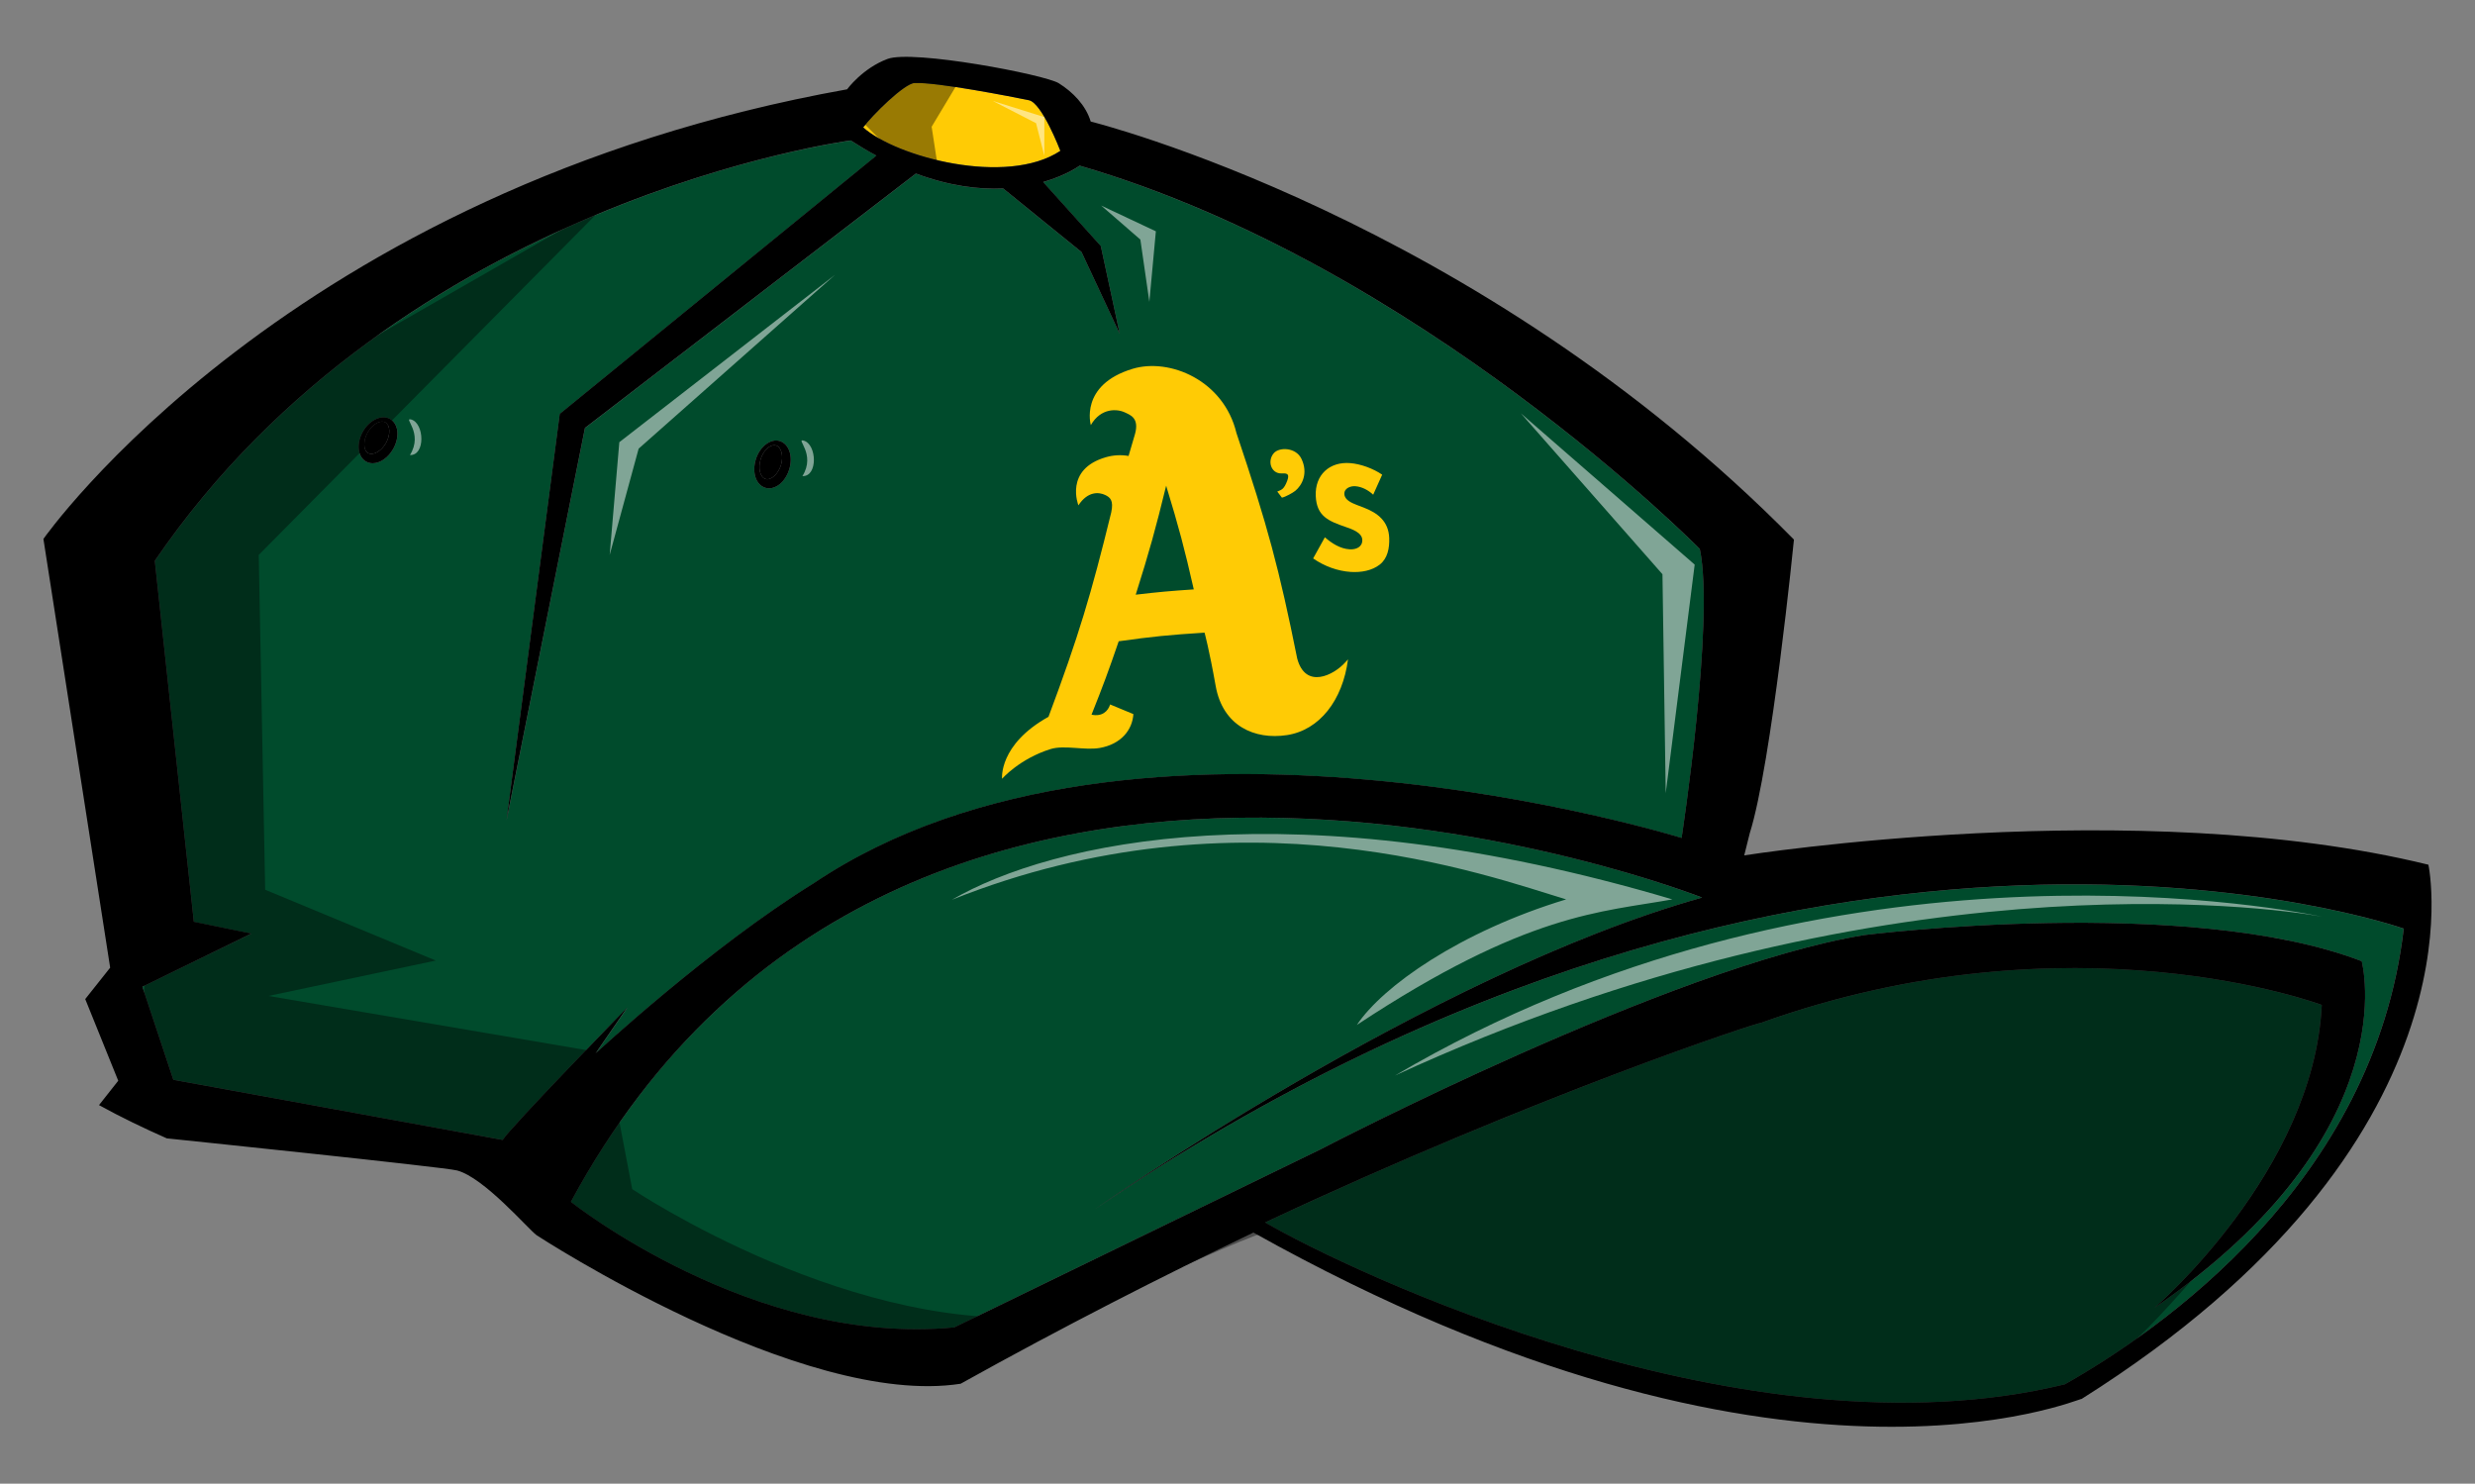
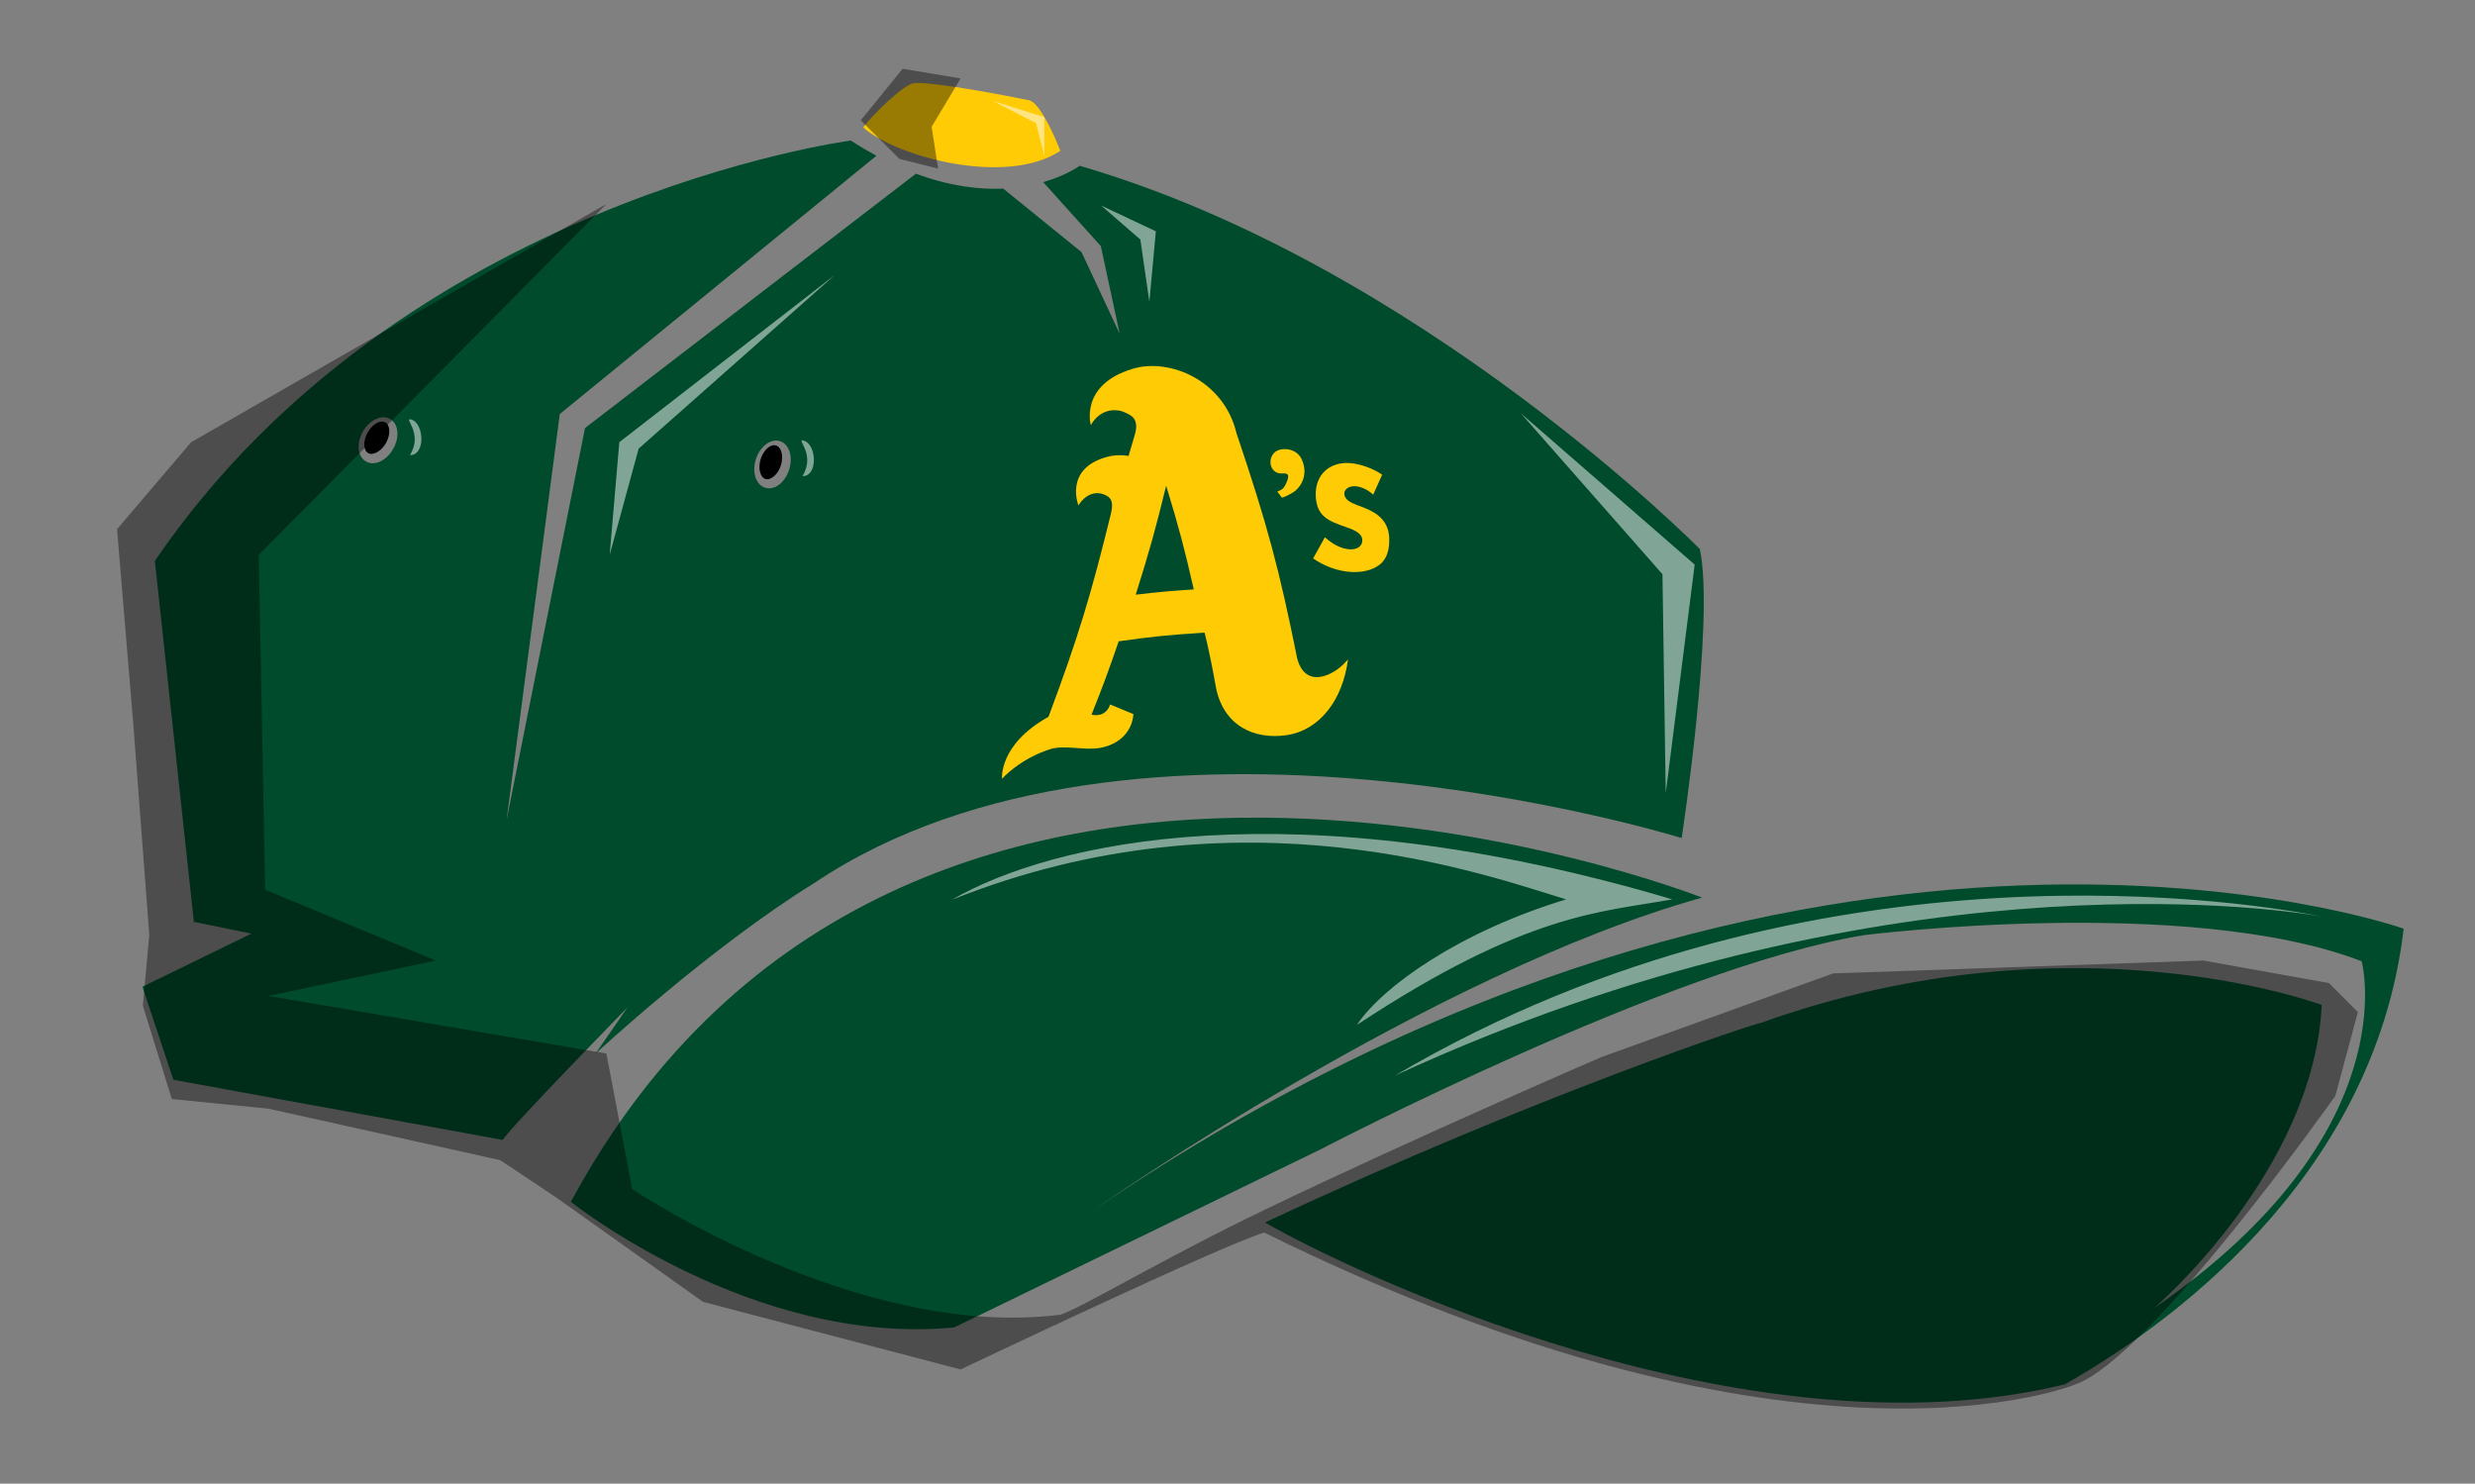
<svg xmlns="http://www.w3.org/2000/svg" version="1.1" id="Layer_1" x="0px" y="0px" width="57px" height="34.17px" viewBox="0 0 57 34.17" style="enable-background:new 0 0 57 34.17;" xml:space="preserve">
  <rect x="0" y="0" width="57" height="34.17" fill="#808080" stroke="none" />
  <path id="color4" style="fill:#004B2C;" d="M13.716,24.264c0,0,2.631-2.44,5.025-3.92c7.383-4.967,19.988-1.043,19.988-1.043  s0.767-4.996,0.419-6.655c0,0-6.449-6.549-14.283-8.828c0,0-0.294,0.221-0.839,0.377l1.326,1.472l0.436,2.022l-0.88-1.883  l-1.803-1.462C22.55,4.369,21.873,4.289,21.094,4l-7.621,5.858l-1.807,9.033l1.226-9.356l7.292-5.948  c-0.192-0.104-0.389-0.22-0.591-0.35c0,0-10.349,1.359-16.027,9.681l0.899,8.313l1.324,0.271L3.28,22.725l0.713,2.143l7.584,1.385  c0.215-0.332,2.873-3.05,2.873-3.05L13.716,24.264z M9.058,10.334c-0.113,0.204-0.299,0.335-0.474,0.335  c-0.055,0-0.105-0.013-0.151-0.038c-0.197-0.109-0.231-0.411-0.078-0.687C8.503,9.677,8.788,9.54,8.979,9.647  C9.177,9.756,9.211,10.058,9.058,10.334z M17.408,10.575c0.092-0.291,0.343-0.482,0.552-0.417c0.215,0.067,0.309,0.356,0.215,0.658  c-0.07,0.222-0.226,0.389-0.397,0.424c-0.054,0.011-0.106,0.009-0.155-0.007C17.407,11.165,17.314,10.877,17.408,10.575z" />
  <path id="color3" d="M8.891,10.2c-0.103,0.186-0.296,0.299-0.41,0.236c-0.115-0.064-0.123-0.28-0.016-0.472  C8.548,9.814,8.686,9.709,8.8,9.709c0.027,0,0.052,0.006,0.074,0.018C8.99,9.792,8.997,10.008,8.891,10.2z M17.873,10.259  c-0.024-0.007-0.049-0.008-0.076-0.003c-0.112,0.023-0.226,0.153-0.278,0.316c-0.066,0.209-0.015,0.42,0.111,0.459  c0.124,0.039,0.29-0.111,0.354-0.313C18.05,10.509,17.999,10.299,17.873,10.259z" />
  <path id="color2" style="fill:#004B2C;" d="M25.191,27.865c0,0,7.708-5.425,14.008-7.193c0,0-18.366-7.245-26.052,7.007  c0,0,4.186,3.342,8.829,2.892l8.436-4.1c0,0,8.062-4.209,12.521-4.935c0,0,7.446-0.94,11.457,0.602c0,0,1.076,3.954-4.769,7.979  c0,0,3.665-3.141,3.849-6.972c0,0-5.737-2.162-12.92,0.414c-0.029-0.026-5.145,1.654-11.415,4.595  c1.91,1.11,11.09,5.517,18.418,3.728c2.161-1.22,7.12-4.625,7.804-10.494C55.357,21.387,41.807,16.576,25.191,27.865z" />
  <path id="color1" style="fill:#FFCB05;" d="M19.88,2.935c0.208-0.284,0.948-1.012,1.182-1.023c0.516-0.023,2.223,0.313,2.633,0.396  c0.303,0.061,0.725,1.166,0.725,1.166C23.179,4.296,20.643,3.616,19.88,2.935z" />
-   <path id="outline" d="M55.927,19.915C49.224,18.268,40.17,19.7,40.17,19.7l0.127-0.509c0.504-1.593,1.018-6.764,1.018-6.764  c-7.313-7.431-16.196-9.628-16.196-9.628c-0.113-0.377-0.414-0.681-0.735-0.882c-0.321-0.2-3.363-0.777-3.943-0.56  c-0.581,0.217-0.932,0.7-0.932,0.7C6.623,4.363,1,12.412,1,12.412l1.537,9.874l-0.574,0.723l0.76,1.881L2.28,25.451  c0.507,0.28,1.029,0.53,1.562,0.766c0,0,6.39,0.661,6.684,0.739c0.624,0.164,1.63,1.342,1.832,1.491c0,0,6.102,3.99,9.766,3.421  c2.365-1.316,4.642-2.475,6.743-3.482c12.212,6.827,19.042,3.8,19.073,3.832C57.317,26.315,55.927,19.915,55.927,19.915z   M21.062,1.912c0.516-0.023,2.223,0.313,2.633,0.396c0.303,0.061,0.725,1.166,0.725,1.166c-1.241,0.822-3.777,0.142-4.54-0.539  C20.088,2.651,20.828,1.922,21.062,1.912z M11.576,26.253l-7.584-1.385L3.28,22.725l2.508-1.226l-1.324-0.271l-0.899-8.313  c5.678-8.321,16.027-9.681,16.027-9.681c0.202,0.13,0.399,0.247,0.591,0.35l-7.292,5.948l-1.226,9.356l1.807-9.033l7.621-5.858  c0.779,0.289,1.456,0.369,2.011,0.344l1.803,1.462l0.88,1.883l-0.436-2.022l-1.326-1.472c0.544-0.156,0.839-0.377,0.839-0.377  c7.834,2.279,14.283,8.828,14.283,8.828c0.348,1.659-0.419,6.655-0.419,6.655s-12.605-3.923-19.988,1.043  c-2.393,1.479-5.025,3.92-5.025,3.92l0.733-1.062C14.449,23.203,11.792,25.921,11.576,26.253z M47.554,31.881  c-7.328,1.79-16.509-2.618-18.418-3.728c6.269-2.941,11.385-4.62,11.415-4.595c7.183-2.575,12.92-0.414,12.92-0.414  c-0.184,3.831-3.849,6.972-3.849,6.972c5.844-4.025,4.769-7.979,4.769-7.979c-4.012-1.542-11.457-0.602-11.457-0.602  c-4.459,0.726-12.521,4.935-12.521,4.935l-8.436,4.1c-4.642,0.45-8.829-2.892-8.829-2.892C20.834,13.427,39.2,20.671,39.2,20.671  c-6.3,1.768-14.008,7.193-14.008,7.193c16.616-11.29,30.167-6.478,30.167-6.478C54.674,27.256,49.714,30.661,47.554,31.881z   M8.979,9.647C8.788,9.54,8.503,9.677,8.355,9.944c-0.153,0.276-0.119,0.578,0.078,0.687c0.046,0.025,0.096,0.038,0.151,0.038  c0.175,0,0.361-0.132,0.474-0.335C9.211,10.058,9.177,9.756,8.979,9.647z M8.891,10.2c-0.103,0.186-0.296,0.299-0.41,0.236  c-0.115-0.064-0.123-0.28-0.016-0.472C8.548,9.814,8.686,9.709,8.8,9.709c0.027,0,0.052,0.006,0.074,0.018  C8.99,9.792,8.997,10.008,8.891,10.2z M17.623,11.233c0.049,0.016,0.102,0.018,0.155,0.007c0.171-0.035,0.327-0.201,0.397-0.424  c0.094-0.301,0-0.59-0.215-0.658c-0.209-0.066-0.46,0.125-0.552,0.417C17.314,10.877,17.407,11.165,17.623,11.233z M17.519,10.572  c0.052-0.163,0.166-0.293,0.278-0.316c0.027-0.005,0.052-0.004,0.076,0.003c0.126,0.04,0.177,0.25,0.111,0.459  c-0.064,0.202-0.23,0.352-0.354,0.313C17.504,10.992,17.453,10.782,17.519,10.572z" />
  <path id="color5" style="fill:#FFCB05;" d="M26.857,11.186c0.295,0.966,0.421,1.443,0.636,2.388c-0.54,0.036-0.81,0.06-1.337,0.122  C26.473,12.69,26.612,12.188,26.857,11.186L26.857,11.186L26.857,11.186z M30.986,15.25c-0.268,0.301-0.919,0.632-1.111-0.084  c-0.413-2.054-0.681-3.06-1.4-5.195c-0.291-1.212-1.538-1.734-2.391-1.477c-1.231,0.372-0.962,1.296-0.962,1.296  c0.231-0.401,0.608-0.378,0.79-0.289c0.112,0.055,0.332,0.121,0.227,0.496c-0.058,0.201-0.088,0.302-0.148,0.504  c-0.17-0.03-0.348-0.021-0.519,0.028c-0.97,0.279-0.636,1.109-0.636,1.109c0.218-0.333,0.478-0.305,0.617-0.238  c0.111,0.054,0.199,0.119,0.139,0.4c-0.462,1.886-0.752,2.856-1.445,4.708c-1.154,0.642-1.069,1.427-1.069,1.427  s0.405-0.462,1.118-0.684c0.316-0.098,0.784,0.035,1.13-0.025c0.495-0.087,0.753-0.417,0.776-0.78  c-0.217-0.091-0.324-0.135-0.536-0.222c-0.045,0.152-0.183,0.288-0.428,0.235c0.268-0.671,0.393-1.01,0.626-1.69  c0.77-0.109,1.173-0.148,1.977-0.199c0,0,0.105,0.377,0.256,1.227c0.165,0.927,0.901,1.245,1.64,1.133  c0.751-0.114,1.286-0.802,1.408-1.745C31.046,15.188,31.042,15.188,30.986,15.25L30.986,15.25z M31.625,11.393  c-0.114-0.106-0.259-0.183-0.41-0.195c-0.112-0.009-0.261,0.047-0.254,0.181c0.007,0.14,0.177,0.206,0.284,0.249  c0.064,0.024,0.095,0.036,0.158,0.06c0.33,0.126,0.577,0.32,0.591,0.703c0.008,0.234-0.037,0.469-0.217,0.611  c-0.177,0.139-0.424,0.185-0.667,0.17c-0.304-0.019-0.611-0.132-0.868-0.311c0.11-0.195,0.164-0.293,0.27-0.487  c0.164,0.143,0.355,0.263,0.568,0.277c0.147,0.01,0.299-0.051,0.294-0.217c-0.005-0.172-0.249-0.251-0.384-0.298  c-0.397-0.137-0.668-0.247-0.688-0.713c-0.021-0.489,0.321-0.796,0.795-0.757c0.239,0.019,0.528,0.124,0.735,0.266  C31.751,11.117,31.71,11.209,31.625,11.393L31.625,11.393z M29.416,11.321c0.1-0.043,0.153-0.047,0.23-0.251  c0.068-0.18-0.036-0.169-0.134-0.167c-0.235,0.006-0.332-0.28-0.179-0.463c0.127-0.151,0.511-0.137,0.638,0.123  c0.163,0.335,0.017,0.612-0.14,0.741c-0.058,0.047-0.228,0.141-0.308,0.157C29.481,11.405,29.459,11.377,29.416,11.321  L29.416,11.321z" />
  <path id="shadow" style="opacity:0.4;enable-background:new    ;" d="M54.303,23.309l-0.519,1.928c0,0-4.25,6.022-5.981,6.644  c0,0-6.281,2.622-18.687-3.494c-0.913,0.26-6.993,3.152-6.993,3.152l-5.932-1.557l-3.337-2.373l-1.334-0.89l-5.339-1.186  l-2.224-0.222l-0.667-2.15l0.148-1.632l-0.371-4.893l-0.371-4.449l1.705-2.002l9.565-5.487L5.959,12.78l0.148,7.711l3.93,1.631  l-3.855,0.815l7.783,1.326l0.595,3.123c0,0,5.19,3.484,9.862,2.892c0.475-0.148,2.388-1.305,4.726-2.427  c3.5-1.681,7.731-3.505,7.731-3.505l5.338-1.928l8.527-0.296l2.892,0.519L54.303,23.309z M21.604,3.883l-0.148-0.964l0.667-1.112  l-1.335-0.223L19.824,2.77l0.89,0.89L21.604,3.883z" />
  <path id="highlight" style="opacity:0.5;fill:#FFFFFF;enable-background:new    ;" d="M38.287,13.225l-3.262-3.707l4.004,3.485  l-0.667,5.264L38.287,13.225z M31.249,23.605c3.93-2.595,5.636-2.595,7.266-2.892c-8.749-2.595-14.294-1.325-16.592,0.009  c6.673-2.669,12.376-0.538,14.146-0.009C33.621,21.455,31.842,22.715,31.249,23.605z M14.041,12.78l0.667-2.447l4.523-4.004  l-4.968,3.855L14.041,12.78z M26.47,6.952l0.15-1.625l-1.26-0.593l0.903,0.783L26.47,6.952z M24.051,3.586v-0.89l-1.186-0.371  l0.996,0.512L24.051,3.586z M9.469,9.661C9.271,9.608,9.76,9.967,9.441,10.48C9.802,10.494,9.774,9.745,9.469,9.661z M18.508,10.147  c-0.197-0.054,0.291,0.305-0.028,0.818C18.841,10.979,18.814,10.23,18.508,10.147z M32.128,24.77  c11.085-5.108,20.111-3.887,21.347-3.66C52.157,20.843,41.889,19.021,32.128,24.77z M53.475,21.109  c0.093,0.019,0.143,0.03,0.143,0.03C53.609,21.136,53.56,21.125,53.475,21.109z" />
</svg>